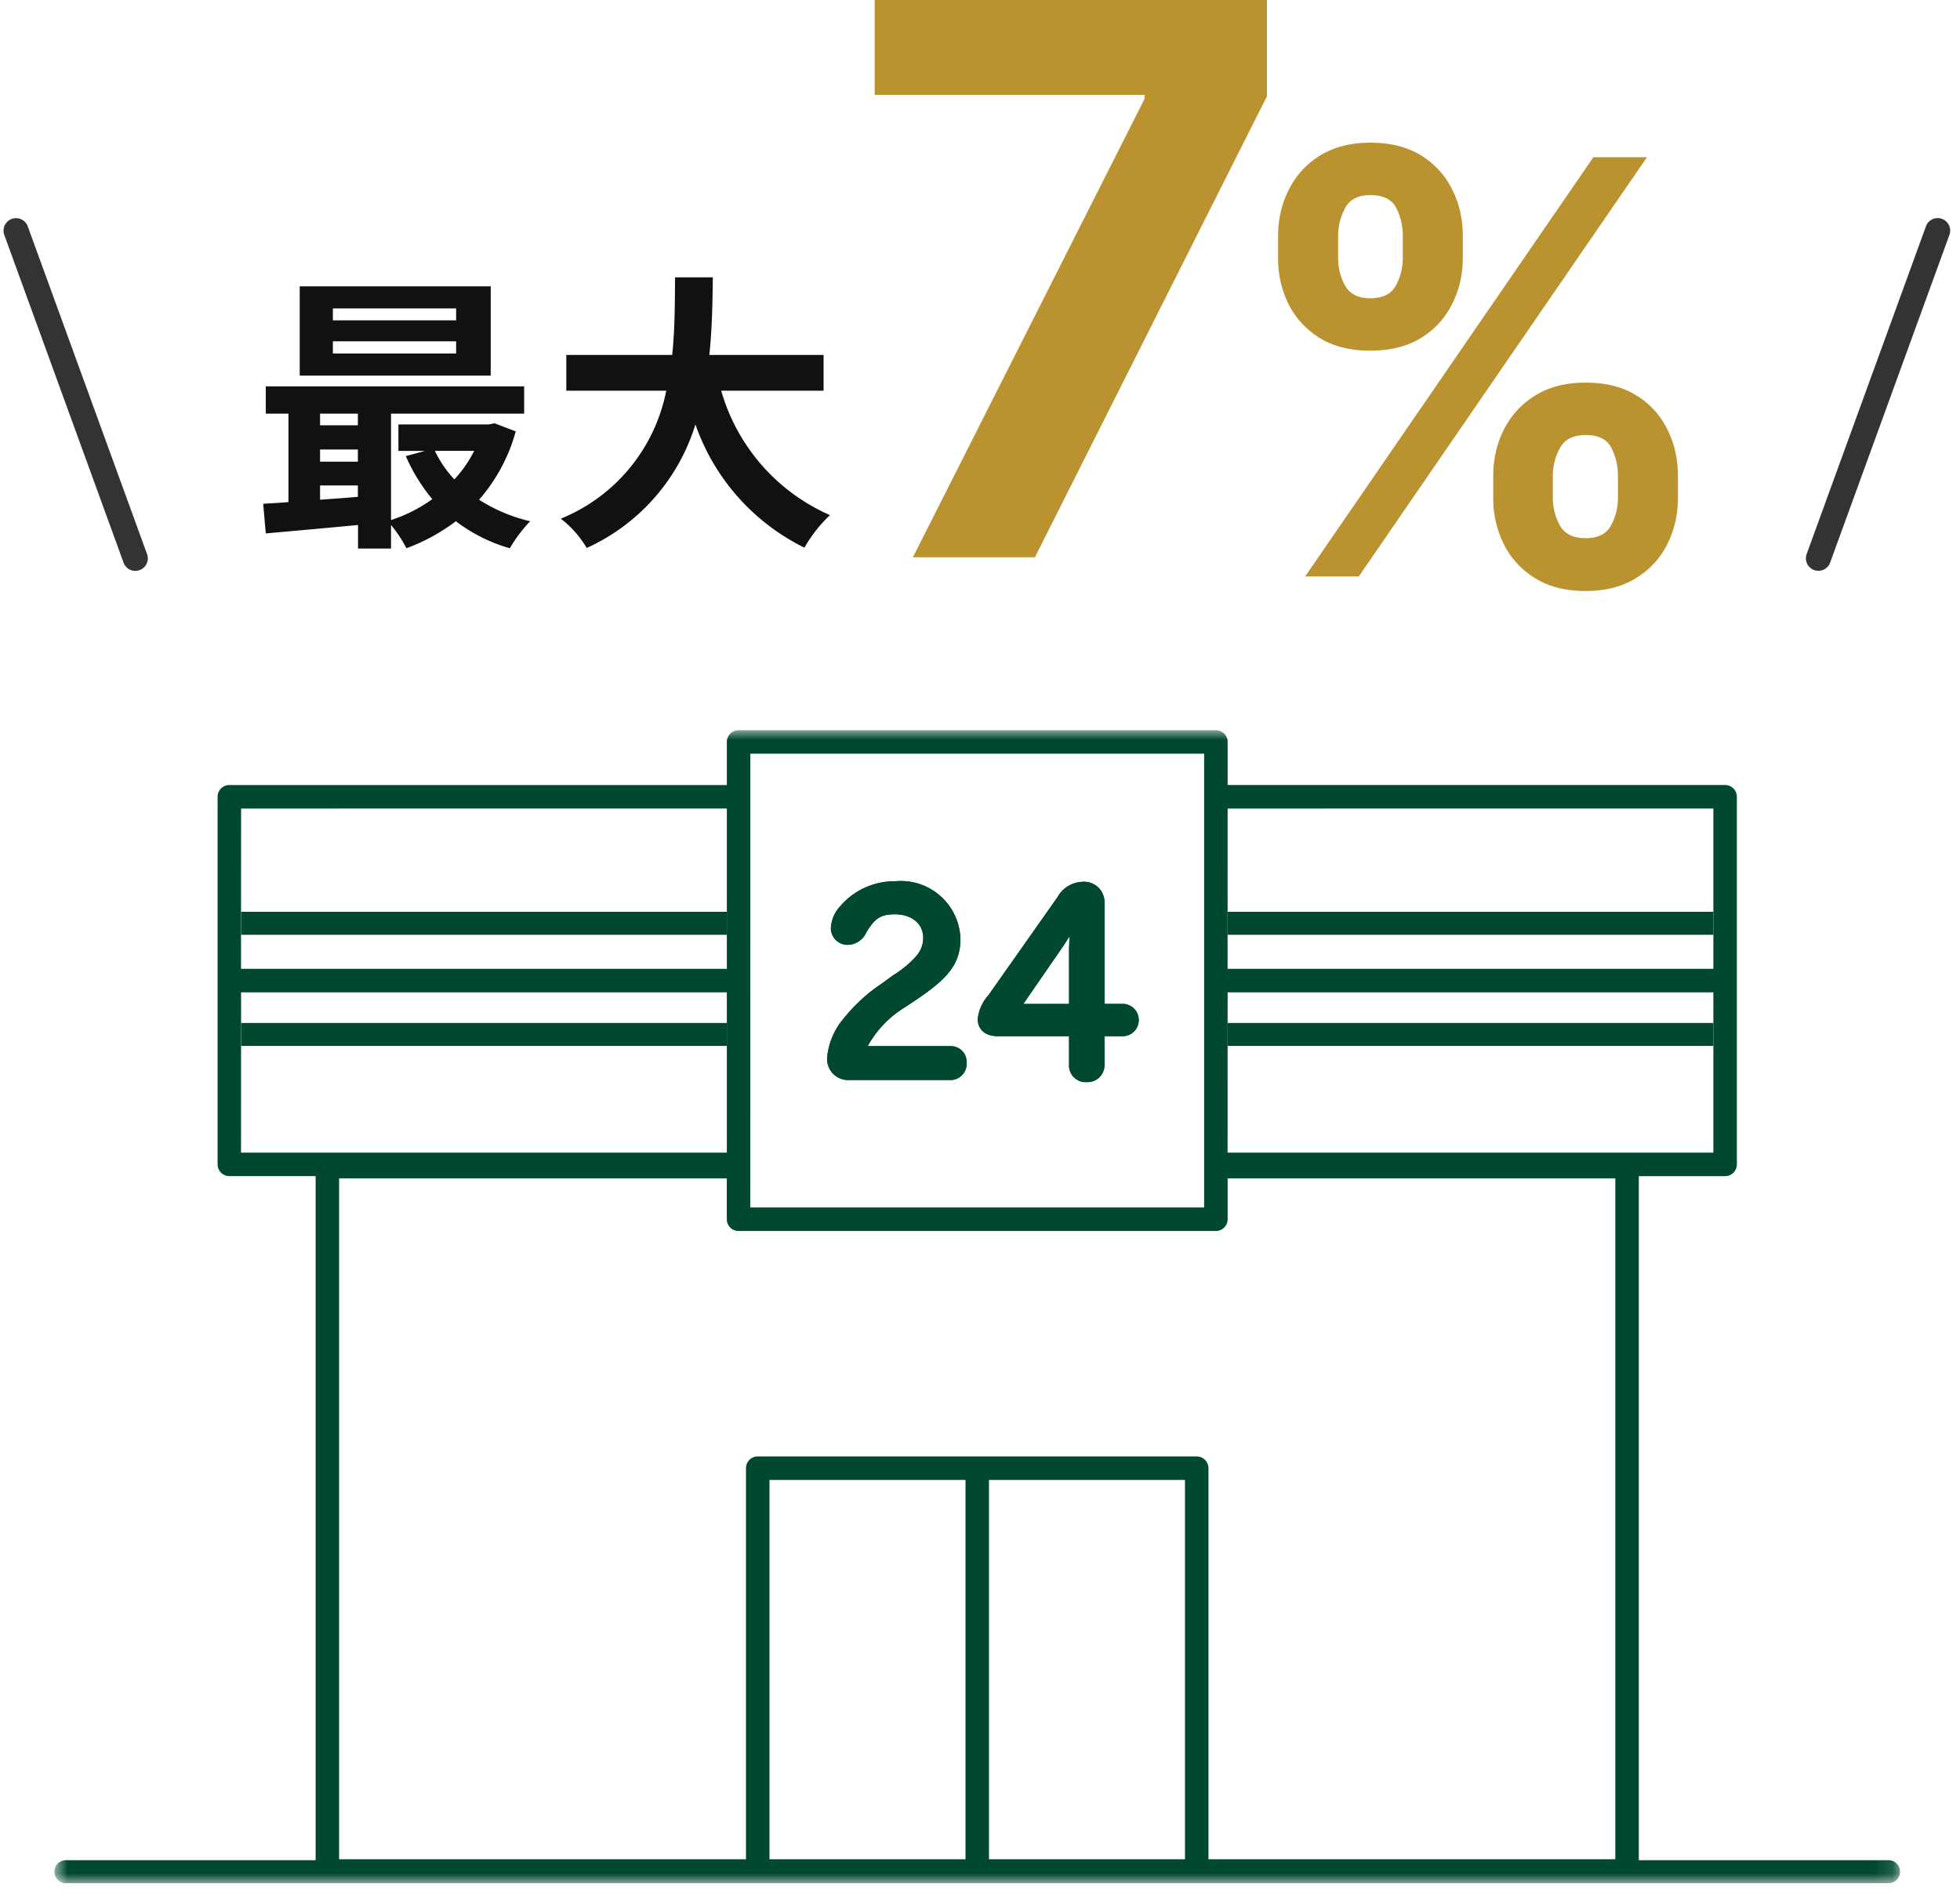
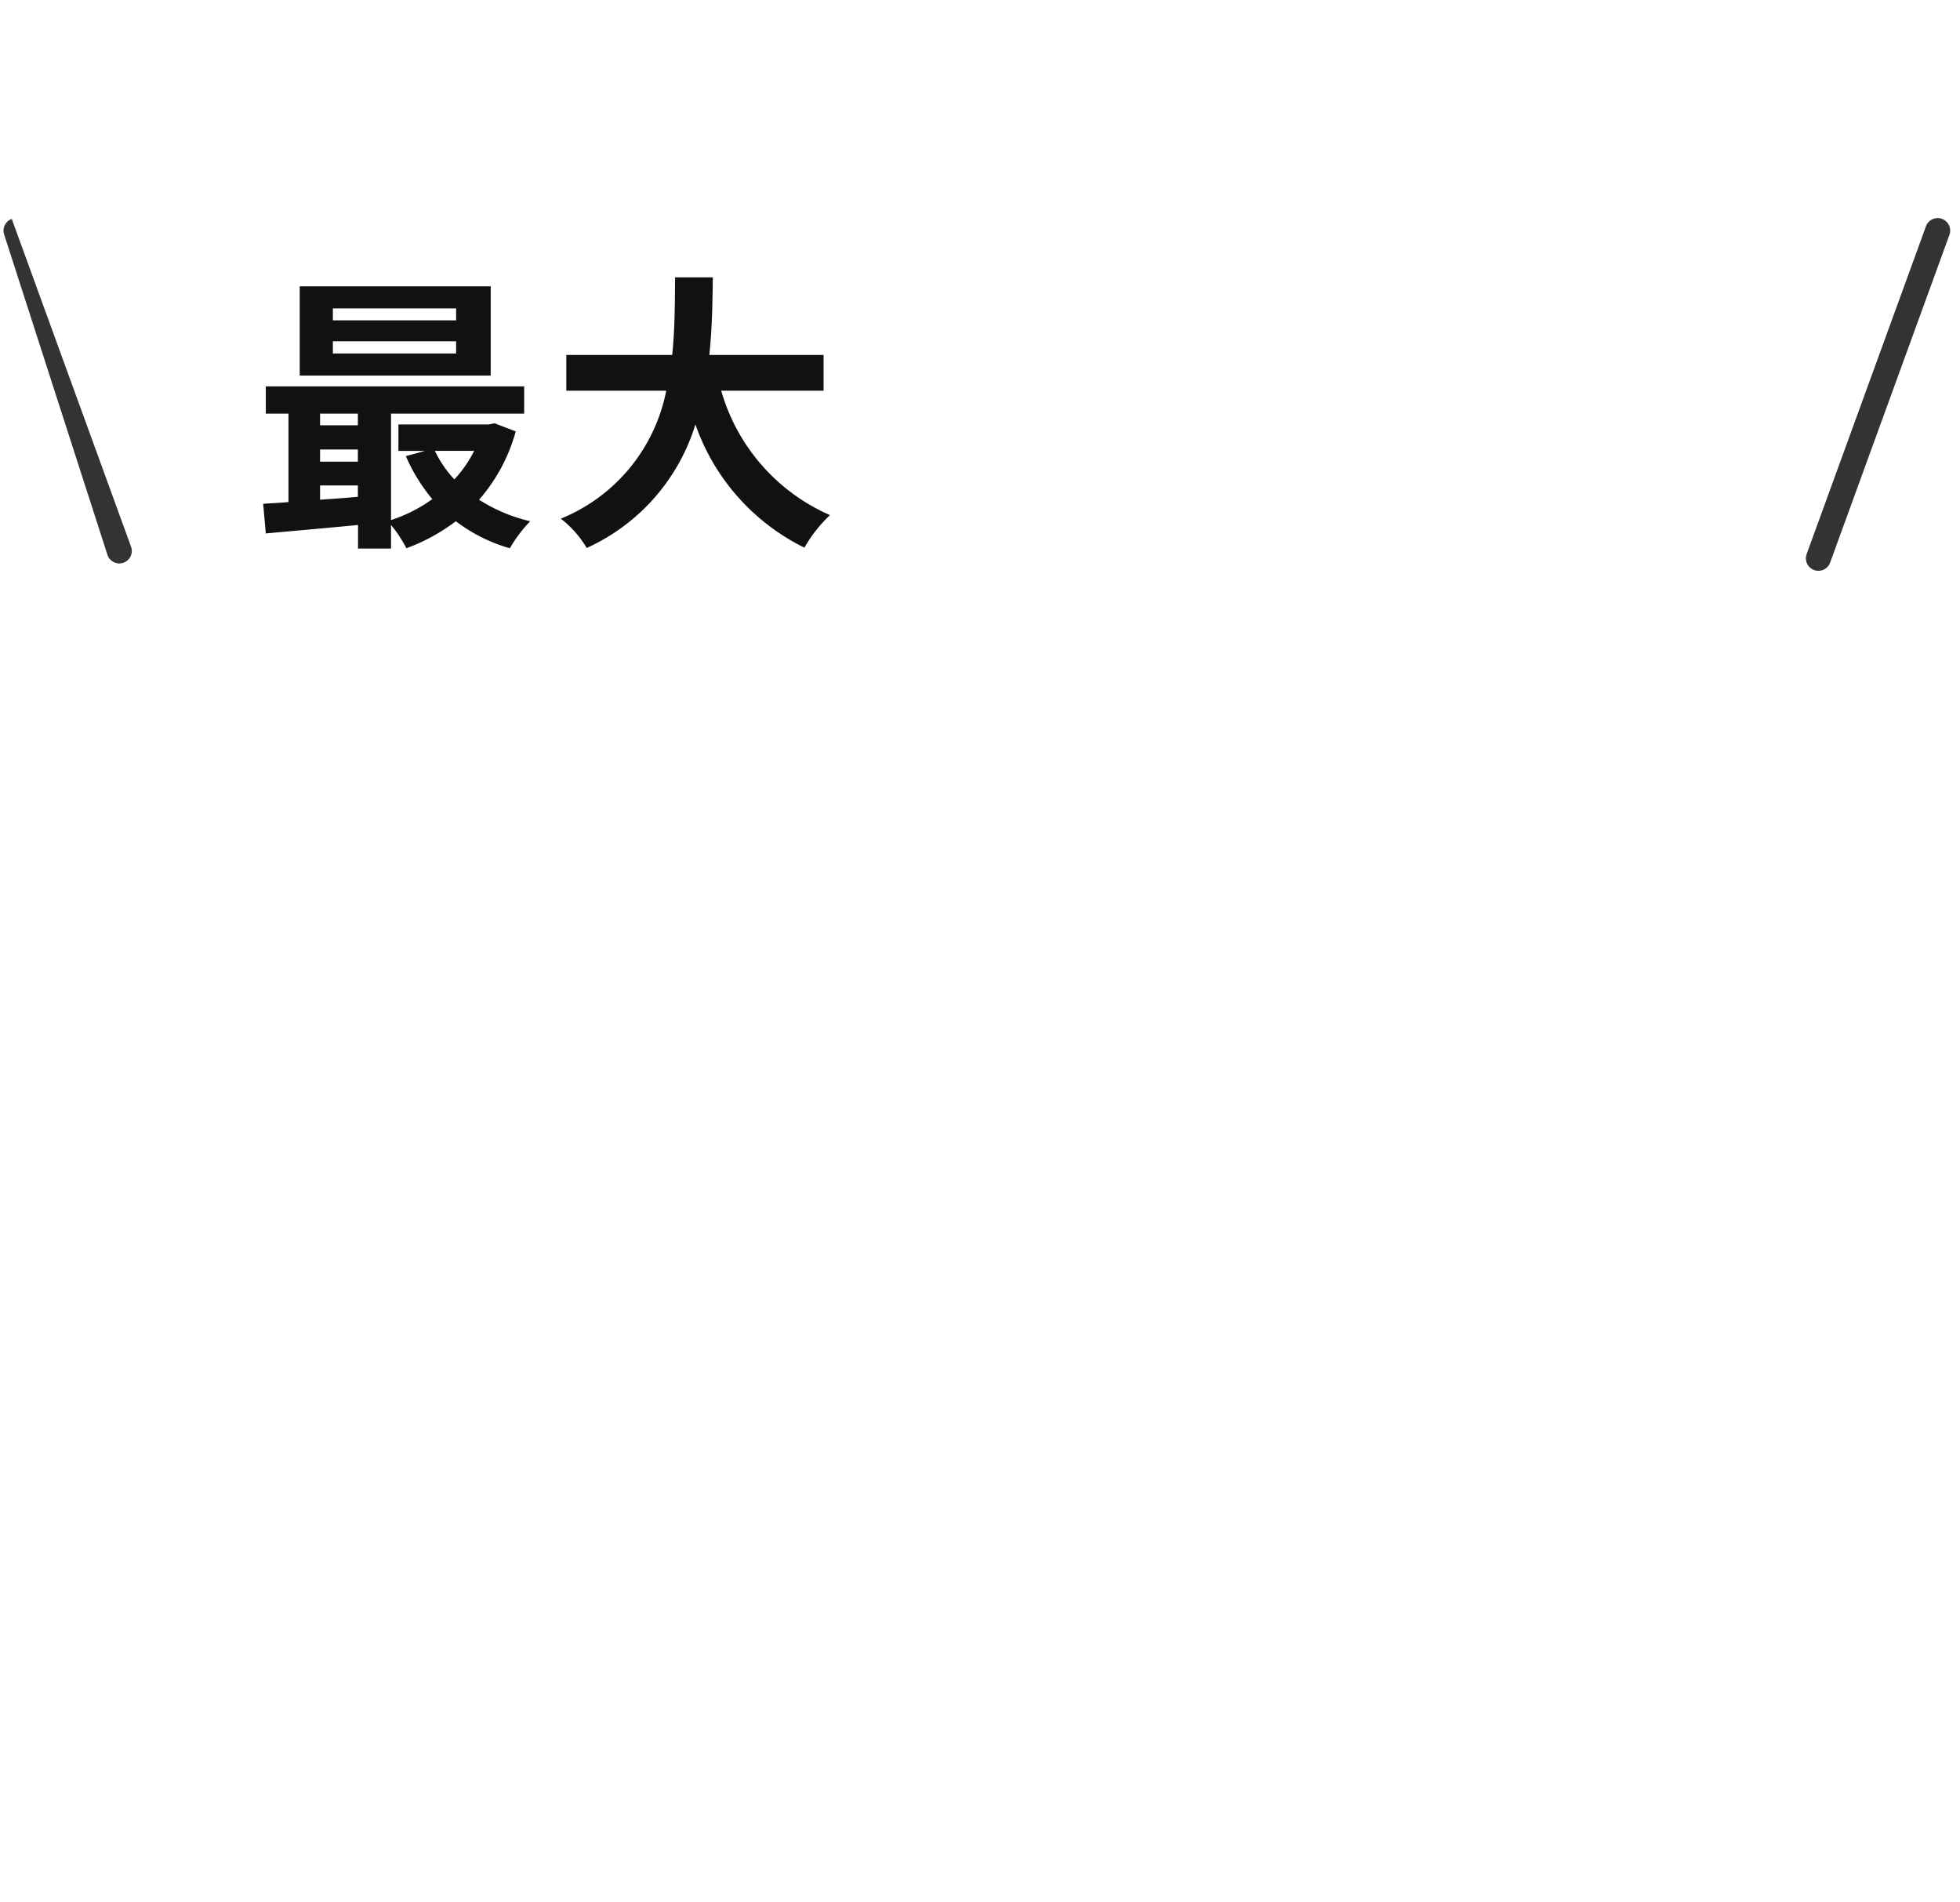
<svg xmlns="http://www.w3.org/2000/svg" width="102" height="99" fill="none">
  <g clip-path="url(#clip0_753_584)">
-     <path d="M94.41 29.666a.65.65 0 01-.39-.833l6.208-17.055a.65.65 0 011.222.444l-6.21 17.06a.65.65 0 01-.83.384zM.612 11.393a.65.65 0 01.833.388l6.208 17.056a.65.65 0 11-1.222.444L.222 12.222a.65.65 0 01.39-.83z" fill="#333" />
+     <path d="M94.41 29.666a.65.65 0 01-.39-.833l6.208-17.055a.65.65 0 011.222.444l-6.21 17.06a.65.65 0 01-.83.384zM.612 11.393l6.208 17.056a.65.65 0 11-1.222.444L.222 12.222a.65.65 0 01.39-.83z" fill="#333" />
    <path d="M23.737 16.671h-6.414v-.62h6.414v.62zm0 1.725h-6.414v-.635h6.414v.635zm1.8-3.495h-9.939v4.644h9.939v-4.644zm-.862 8.563c-.27.54-.617 1.04-1.029 1.483a5.86 5.86 0 01-1.014-1.483h2.043zm-8.018 1.8h1.967v.59c-.666.061-1.331.106-1.967.151v-.741zm0-1.872h1.967v.635h-1.967v-.635zm1.967-1.865v.605h-1.967v-.605h1.967zm7.11.5l-.3.061h-4.7v1.376h1.385l-1 .272a9.26 9.26 0 001.378 2.239c-.655.473-1.38.84-2.148 1.089v-5.537h6.929v-1.422H13.832v1.422h1.18v4.6c-.469.045-.923.061-1.316.091l.136 1.542c1.331-.121 3.056-.272 4.8-.439v1.226h1.717v-1.226c.31.373.578.779.8 1.21a9.857 9.857 0 002.573-1.406 8.475 8.475 0 002.81 1.407 7.42 7.42 0 011.059-1.407 8.459 8.459 0 01-2.659-1.12 9.017 9.017 0 001.907-3.555l-1.105-.423zm17.126-1.695v-1.861h-5.946c.151-1.407.166-2.8.182-4.039h-1.964c-.015 1.241 0 2.617-.151 4.039h-5.51v1.861h5.2a9.068 9.068 0 01-5.487 6.66c.543.417 1 .935 1.348 1.525a10.412 10.412 0 005.658-6.43 11.285 11.285 0 005.673 6.414 7.243 7.243 0 011.329-1.694 10.1 10.1 0 01-5.66-6.475h5.328z" fill="#111" />
    <mask id="a" style="mask-type:luminance" maskUnits="userSpaceOnUse" x="2" y="38" width="97" height="61">
-       <path d="M98.879 38.001H2.833v60.004h96.046V38.001z" fill="#fff" />
-     </mask>
+       </mask>
    <g mask="url(#a)" fill="#004831">
-       <path d="M17.037 97.979a.613.613 0 01-.612-.613v-36.16h-4.489a.612.612 0 01-.612-.612V41.465a.612.612 0 01.612-.612h25.889v-2.24a.61.61 0 01.611-.613h24.839a.612.612 0 01.612.612v2.241h25.889a.612.612 0 01.612.612v19.13a.612.612 0 01-.612.612h-4.491v36.16a.613.613 0 01-.611.613l-67.637-.001zm45.24-22.185a.612.612 0 01.612.612v20.35h21.174V61.322H63.887v2.128a.612.612 0 01-.612.612H38.436a.61.61 0 01-.612-.612v-2.128H17.648v35.433h21.174v-20.35a.612.612 0 01.613-.612l22.842.001zm-10.81 20.961h10.2V77.016h-10.2v19.739zm-11.422 0h10.2V77.016h-10.2v19.739zm-1-33.917h23.619V39.223H39.048l-.003 23.615zm24.839-2.854h25.281v-8.341H63.887l-.003 8.341zm-51.341 0h25.282v-8.341H12.546l-.003 8.341zm51.341-9.566h25.281v-8.341H63.887l-.003 8.341zm-51.341 0h25.282v-8.341H12.546l-.003 8.341z" />
      <path d="M47.674 49.766a5.44 5.44 0 01-1.2.992c-.045.03-.1.073-.156.113l-.409.3a8.701 8.701 0 00-2 1.828 3.649 3.649 0 00-.865 2.046 1.098 1.098 0 001.172 1.159h5.267a.838.838 0 00.82-.888.82.82 0 00-.82-.874h-4.328a5.458 5.458 0 011.9-2l.272-.178c1.836-1.2 2.654-1.972 2.654-3.4a3.102 3.102 0 00-3.372-3.005 3.752 3.752 0 00-2.918 1.34 1.813 1.813 0 00-.451 1.083.866.866 0 00.888.888 1.075 1.075 0 00.949-.632c.441-.751.762-.957 1.495-.957.881 0 1.474.494 1.474 1.23a1.427 1.427 0 01-.362.94l-.01.015z" />
      <path d="M47.674 49.766a5.44 5.44 0 01-1.2.992c-.045.03-.1.073-.156.113l-.409.3a8.701 8.701 0 00-2 1.828 3.649 3.649 0 00-.865 2.046 1.098 1.098 0 001.172 1.159h5.267a.838.838 0 00.82-.888.82.82 0 00-.82-.874h-4.328a5.458 5.458 0 011.9-2l.272-.178c1.836-1.2 2.654-1.972 2.654-3.4a3.102 3.102 0 00-3.372-3.005 3.752 3.752 0 00-2.918 1.34 1.813 1.813 0 00-.451 1.083.866.866 0 00.888.888 1.075 1.075 0 00.949-.632c.441-.751.762-.957 1.495-.957.881 0 1.474.494 1.474 1.23a1.427 1.427 0 01-.362.94l-.01.015zm4.26 4.157h3.7v1.529a.858.858 0 00.915.86.878.878 0 00.929-.86v-1.529h1a.842.842 0 000-1.68h-1v-5.235a1.063 1.063 0 00-1.146-1.118 1.545 1.545 0 00-1.3.8l-3.583 5.088a2.2 2.2 0 00-.567 1.26c0 .429.276.887 1.051.887m1.322-1.68l1.975-2.863c.115-.164.266-.4.426-.65-.017.456-.022.654-.022.778v2.737l-2.379-.002z" />
      <path d="M51.934 53.923h3.7v1.529a.858.858 0 00.915.86.878.878 0 00.929-.86v-1.529h1a.842.842 0 000-1.68h-1v-5.235a1.063 1.063 0 00-1.146-1.118 1.545 1.545 0 00-1.3.8l-3.583 5.088a2.2 2.2 0 00-.567 1.26c0 .429.276.887 1.051.887m1.322-1.68l1.975-2.863c.115-.164.266-.4.426-.65-.017.456-.022.654-.022.778v2.737l-2.379-.002zm-15.429.99H12.548v1.196h25.278v-1.196zm51.339 0H63.886v1.196h25.279v-1.196zM37.826 47.45H12.548v1.196h25.278V47.45zm51.339 0H63.886v1.196h25.279V47.45zm9.116 50.555H3.433a.6.6 0 110-1.2h94.848a.6.6 0 110 1.2z" />
    </g>
-     <path d="M47.508 29l12.06-23.864v-.199H45.52V-.09h20.412v5.1L53.858 29h-6.35zm30.202-3.09v-1.151c0-.874.186-1.677.555-2.408a4.39 4.39 0 011.63-1.769c.717-.447 1.59-.67 2.62-.67 1.045 0 1.922.22 2.632.66a4.224 4.224 0 011.62 1.768c.369.732.553 1.538.553 2.419v1.15a5.33 5.33 0 01-.554 2.418 4.312 4.312 0 01-1.63 1.758c-.717.448-1.59.671-2.62.671-1.044 0-1.922-.223-2.632-.67a4.334 4.334 0 01-1.62-1.759 5.331 5.331 0 01-.553-2.418zm3.101-1.151v1.15c0 .504.12.98.362 1.428.249.447.696.67 1.343.67.646 0 1.086-.22 1.32-.66.242-.44.363-.92.363-1.438v-1.15c0-.519-.114-1.002-.341-1.45-.227-.447-.675-.67-1.342-.67-.64 0-1.084.223-1.332.67a2.935 2.935 0 00-.373 1.45zM66.514 13.423v-1.15c0-.881.188-1.687.565-2.419a4.392 4.392 0 011.63-1.768c.717-.44 1.584-.66 2.6-.66 1.05 0 1.931.22 2.641.66.71.44 1.25 1.03 1.62 1.768.369.732.554 1.538.554 2.419v1.15c0 .881-.189 1.687-.565 2.419a4.31 4.31 0 01-1.63 1.757c-.71.434-1.584.65-2.62.65-1.038 0-1.915-.22-2.632-.66a4.426 4.426 0 01-1.62-1.758 5.351 5.351 0 01-.543-2.408zm3.122-1.15v1.15c0 .519.12.998.362 1.438.248.44.685.661 1.31.661.654 0 1.097-.22 1.332-.66.241-.44.362-.92.362-1.439v-1.15c0-.519-.114-1.002-.34-1.45-.228-.447-.679-.67-1.354-.67-.632 0-1.069.227-1.31.681a3.023 3.023 0 00-.362 1.439zM67.92 30l15-21.818h2.79L70.712 30h-2.79z" fill="#BA922F" />
  </g>
  <defs>
    <clipPath id="clip0_753_584">
      <path fill="#fff" d="M0 0h101.672v98.004H0z" />
    </clipPath>
  </defs>
</svg>